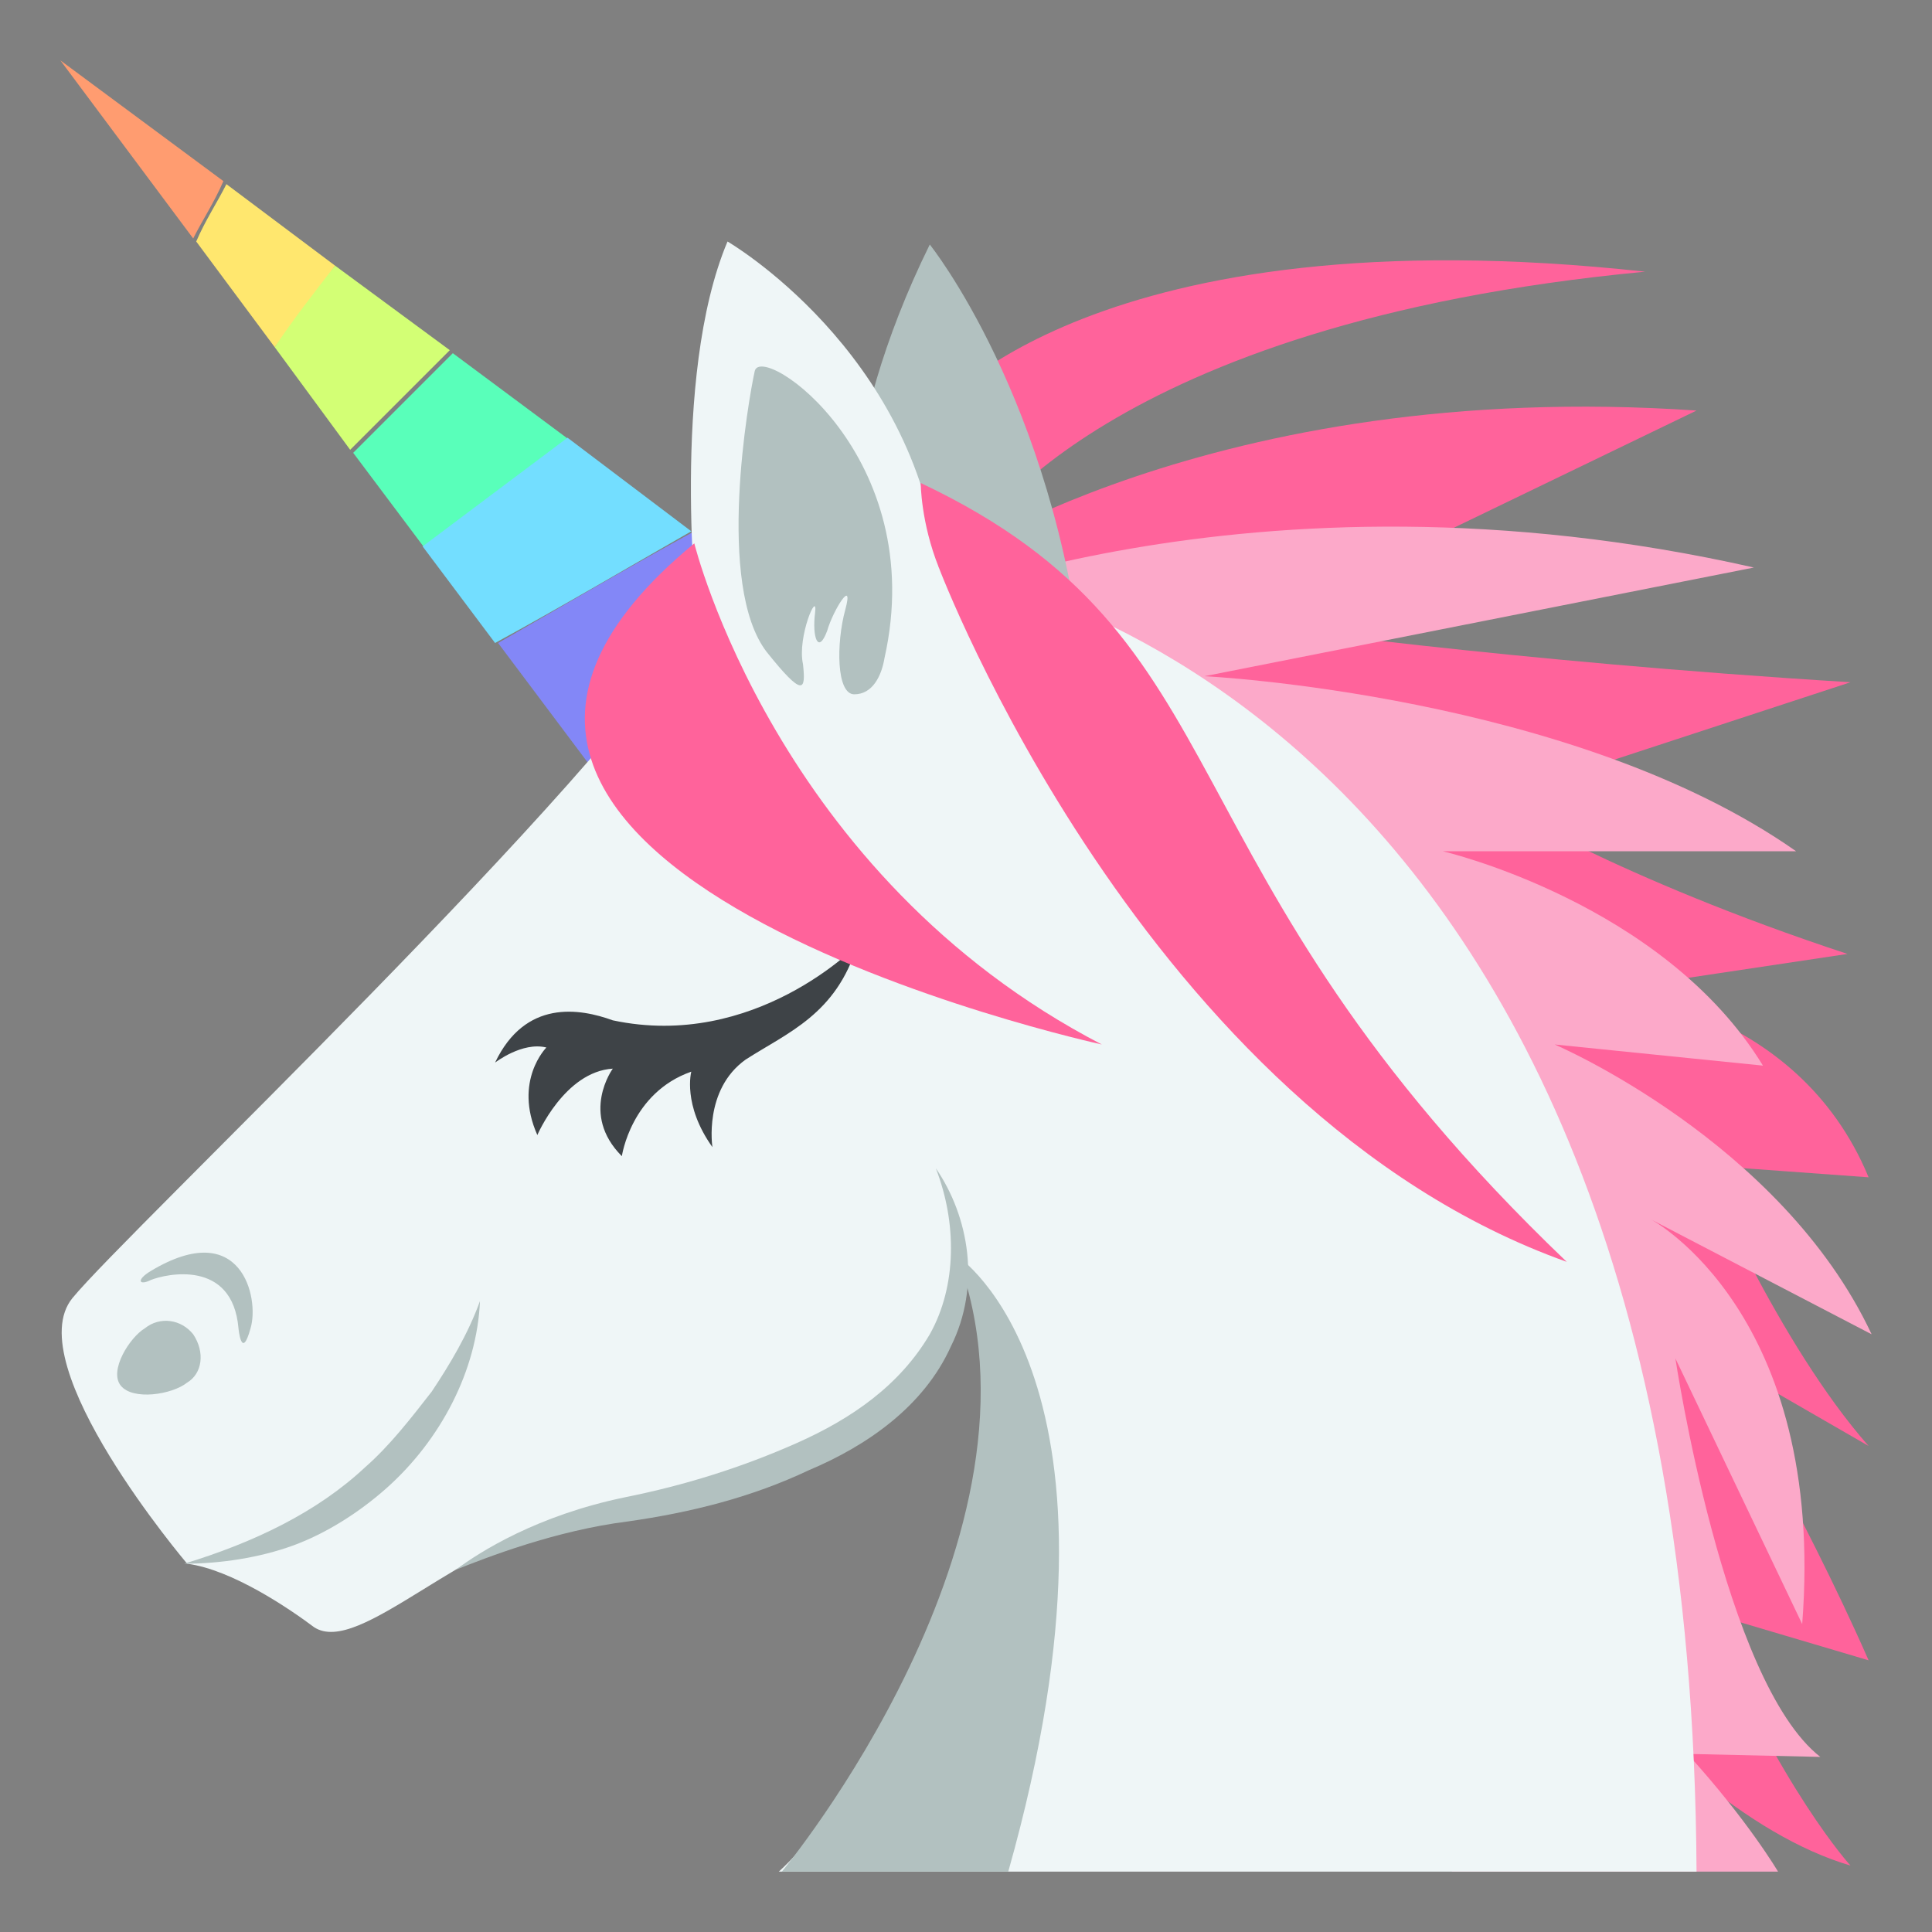
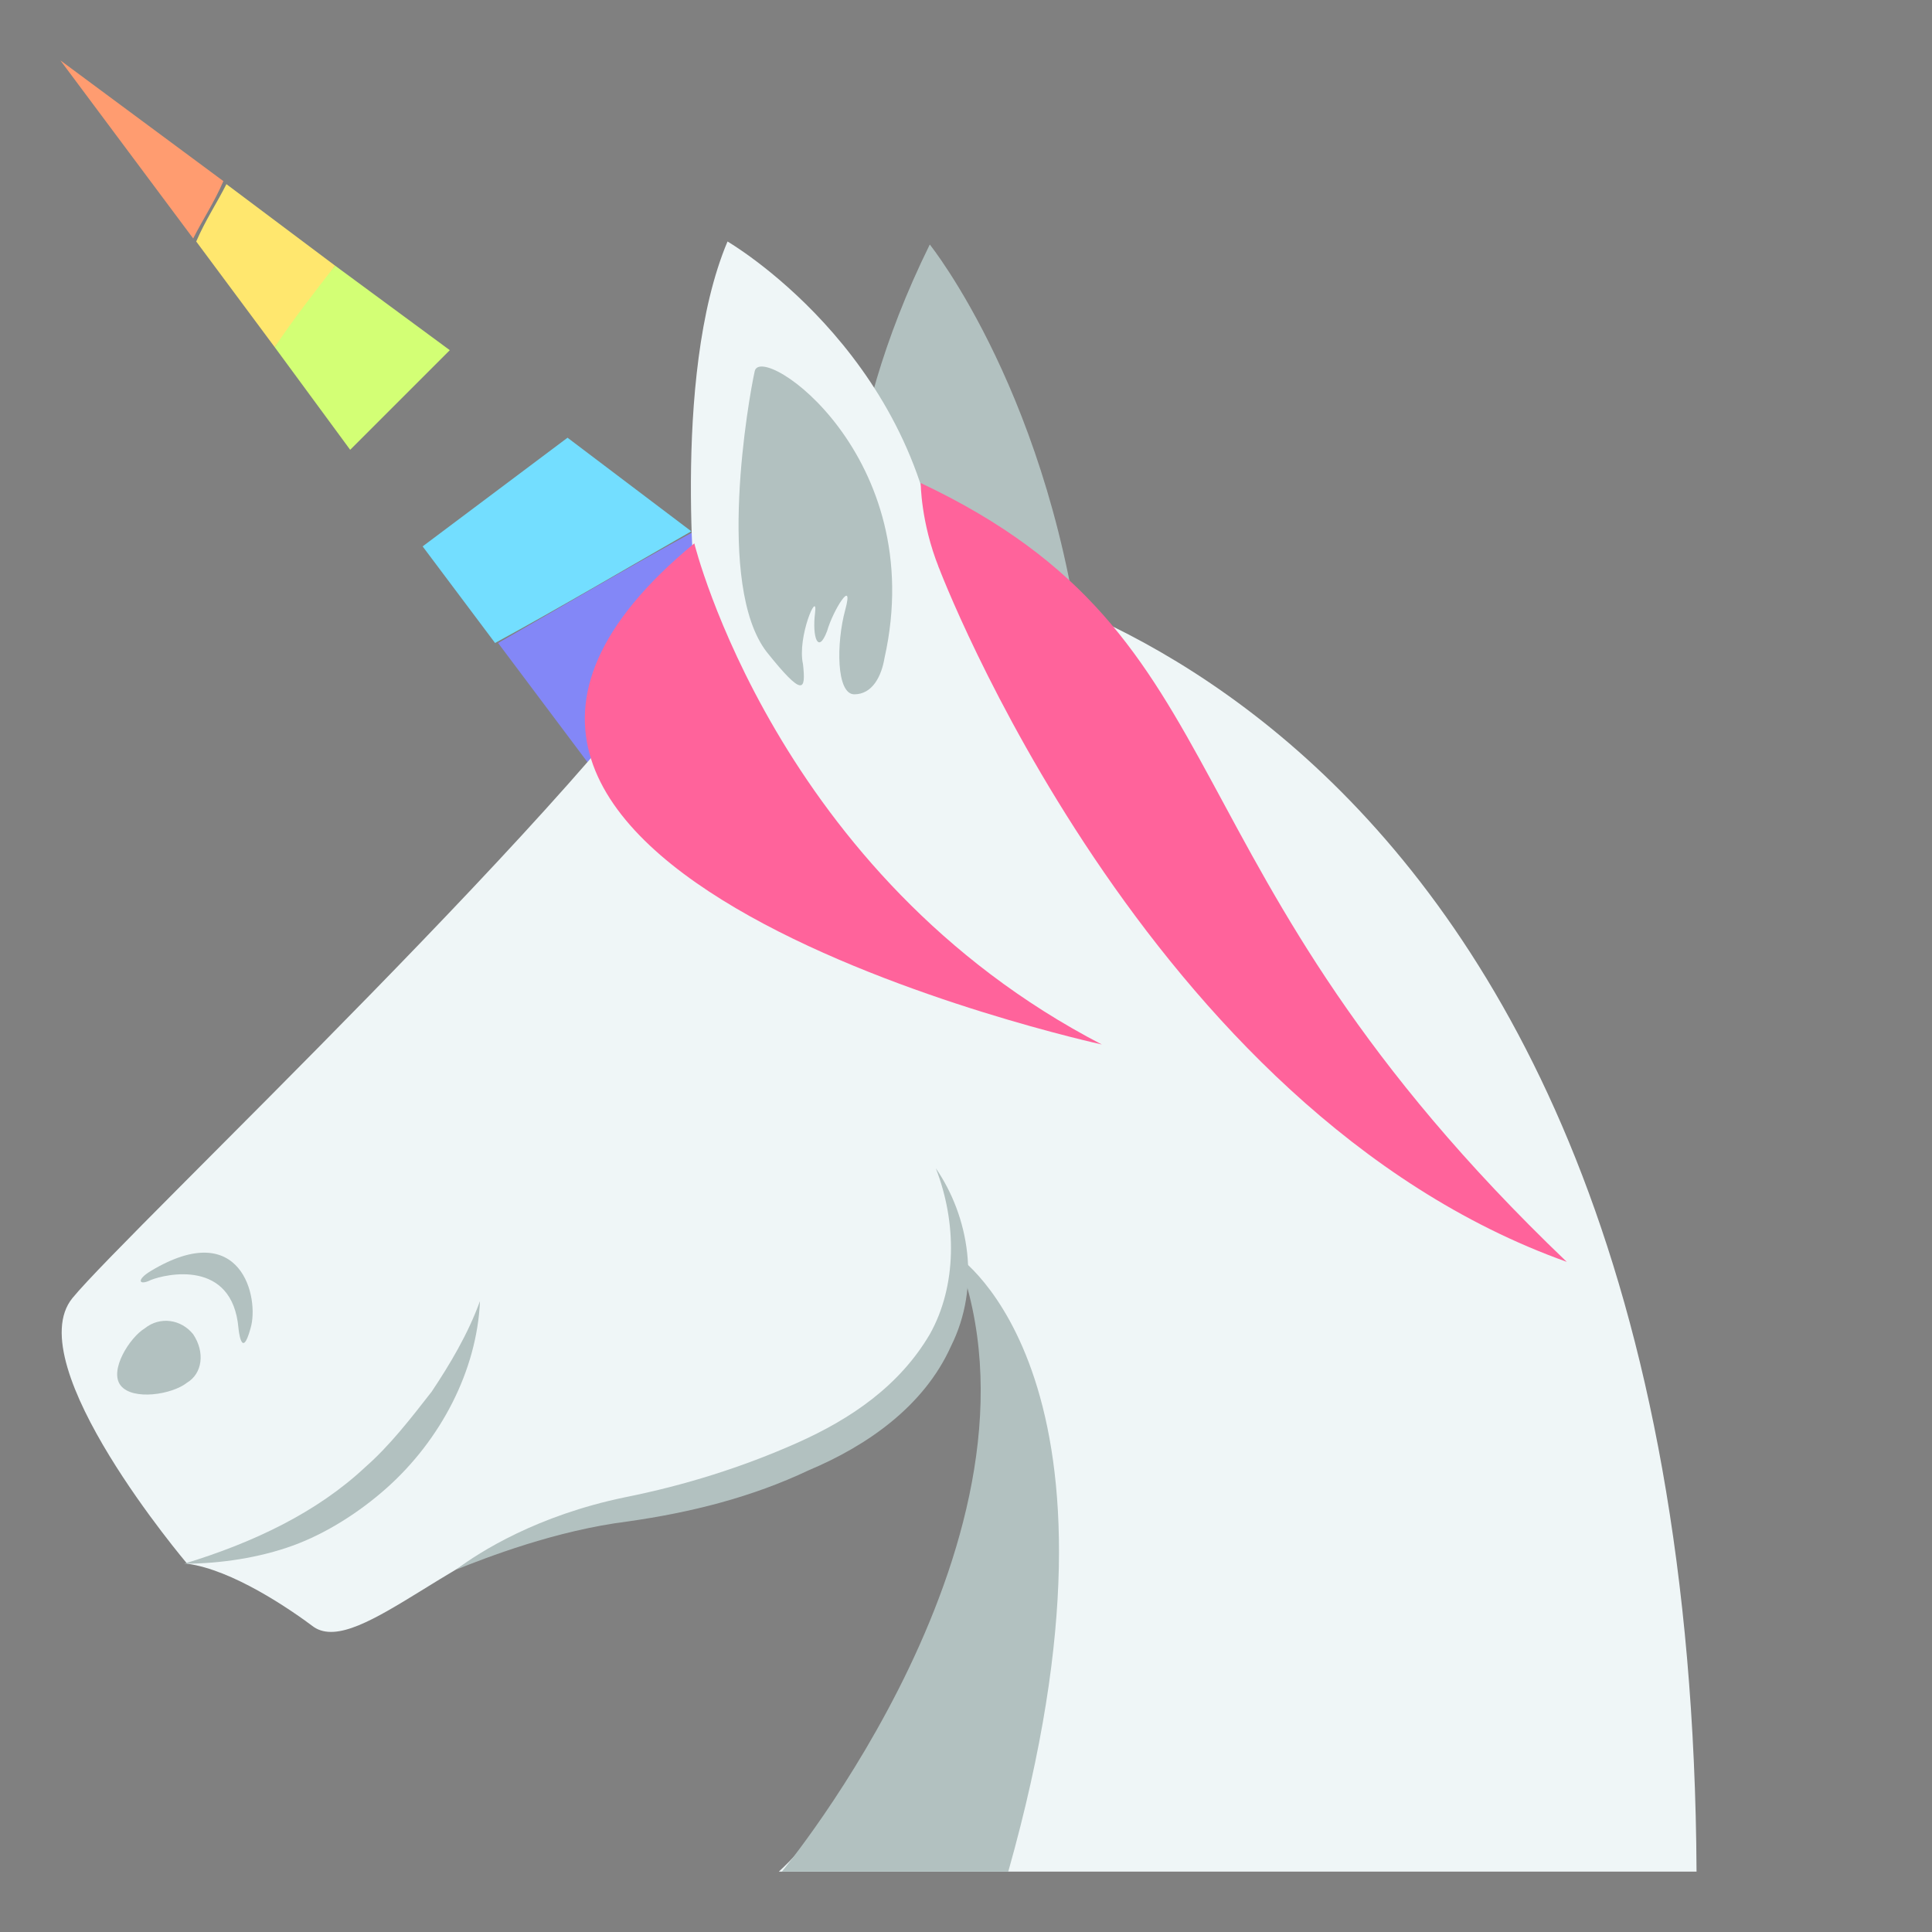
<svg xmlns="http://www.w3.org/2000/svg" viewBox="0 0 64 64" enable-background="new 0 0 64 64">
  <rect x="0" y="0" width="64" height="64" fill="#808080" stroke="none" />
  <path d="m2 2l4.4 5.9c.3-.6.7-1.2 1-1.9l-5.4-4" fill="#ff9c70" />
  <path d="m9.1 11.5c.7-.9 1.4-1.8 2-2.7l-3.6-2.7c-.3.6-.7 1.2-1 1.9l2.6 3.5" fill="#ffe76e" />
  <path d="m11.6 14.9c1.1-1.1 2.2-2.2 3.3-3.3l-3.8-2.8c-.7.9-1.4 1.8-2 2.7l2.5 3.4" fill="#d3ff75" />
-   <path d="m14.1 18.2c1.6-1.2 3.2-2.4 4.8-3.6l-3.9-2.9c-1.1 1.1-2.2 2.2-3.3 3.3l2.4 3.2" fill="#59ffba" />
  <path d="m16.4 21.3c2.2-1.2 4.4-2.5 6.5-3.7l-4.1-3.1c-1.6 1.2-3.2 2.4-4.8 3.6l2.4 3.2" fill="#73deff" />
  <path d="m23 17.6c-2.2 1.2-4.4 2.5-6.5 3.7l3.9 5.2 4.9-4.9 1.4-1.4-3.7-2.6" fill="#8387f7" />
  <g fill="#ff639b">
-     <path d="m32.3 17.8c0 0 4.2-7.1 22.2-8.8-18.3-2-23.5 4.6-23.5 4.6s.7 2.7 1.3 4.2" />
-     <path d="m31.1 18.8c0 0 9-6.3 25.1-5.2l-14.7 7.1c0 0 8.4 1.2 19.8 1.9l-11.9 3.9c0 0 4.2 2.6 11.8 5.1l-8 1.2c0 0 6.3.4 8.7 6.2l-5.5-.4c0 0 2.5 5.9 5.5 9.3l-5.2-3c0 0 3 5.1 5.2 10.1l-5.4-1.6c2.5 5.9 4.8 8.4 4.8 8.4-13.5-4-30.2-43-30.2-43" />
-   </g>
-   <path d="m29.4 20.4c0 0 11.9-5.4 28.7-1.6l-18.2 3.6c0 0 12.2.6 19.6 5.8h-11.7c0 0 7.3 1.7 10.6 7.1l-6.9-.7c0 0 7.5 3.2 10.5 9.6l-7.3-3.8c0 0 5.8 3.1 5 13.4l-4.2-8.8c0 0 1.6 10.7 4.8 13.2l-4.4-.1c2 2.2 3 3.9 3 3.9h-10.8l-18.7-41.6" fill="#fca9c9" />
+     </g>
  <path d="m28.2 19c0 0-.6-4.4 2.6-10.9 0 0 4.1 5.1 5.1 14.2l-7.7-3.3" fill="#b2c1c0" />
  <path d="m10.4 53.9c1.5 1 5-3 9-3.7 15-2.8 12.2-8.6 12.2-8.6 4.1 5.1-2.2 17.1-5.8 20.4h30.4c-.2-40-25.1-43.2-25.1-43.2-.8-7.2-7-10.8-7-10.8-1.9 4.5-1 12.5-1 12.5-3.1 5.4-18.9 20.3-20.7 22.5-1.8 2.2 3.8 8.8 3.8 8.8 1.5.2 3.4 1.5 4.2 2.1" fill="#eff6f7" />
  <g fill="#b2c1c0">
    <path d="m15.1 52c.8-.6 2.7-1.8 5.6-2.4 2-.4 3.9-1 5.7-1.8 1.8-.8 3.4-1.9 4.4-3.6.9-1.6.9-3.7.2-5.5 1.1 1.6 1.5 3.9.5 5.9-.9 2-2.8 3.3-4.7 4.1-1.9.9-3.9 1.4-6 1.7-2.4.3-4.7 1.2-5.7 1.6" />
    <path d="m6.2 45.8c-.5.4-1.8.6-2.2.1-.4-.5.3-1.6.8-1.9.5-.4 1.2-.3 1.6.2.4.6.3 1.3-.2 1.6" />
    <path d="m15.9 43.1c-.1 2.3-1.3 4.6-3.1 6.2-.9.8-2 1.5-3.1 1.9-1.1.4-2.4.6-3.6.6 2.3-.7 4.4-1.7 6-3.2.8-.7 1.5-1.6 2.2-2.5.6-.9 1.2-1.9 1.6-3" />
  </g>
-   <path d="m16.4 35.2c0 0 .9-.7 1.7-.5 0 0-1.1 1.1-.3 2.9 0 0 .9-2.1 2.5-2.2 0 0-1.1 1.5.3 2.9 0 0 .3-2.1 2.3-2.8 0 0-.3 1.1.7 2.5 0 0-.3-1.9 1.1-2.9 1.4-.9 3-1.5 3.7-3.8 0 0-3.4 3.5-8.1 2.5-1.1-.4-2.9-.7-3.9 1.4" fill="#3e4347" />
  <g fill="#b2c1c0">
    <path d="m25.4 21.6c-1.7-2.2-.6-8.4-.4-9.3.2-1 5.8 2.8 4.3 9.5-.1.6-.4 1.2-1 1.2-.6 0-.6-1.7-.3-2.8.3-1.1-.4 0-.6.7-.3.8-.5.2-.4-.6.1-.8-.6.8-.4 1.7.1.9 0 1.1-1.2-.4" />
    <path d="m5 42.1c-.5.3-.4.5 0 .3.5-.2 2.7-.7 2.9 1.6 0 0 .1 1.1.4 0 .3-1-.3-3.7-3.3-1.9" />
  </g>
  <g fill="#ff639b">
    <path d="m23 18c0 0 2.7 11 13.5 16.6 0 0-26.6-5.8-13.5-16.6" />
    <path d="m31.1 18.8c0 0 6.8 18 20.8 23-13.8-13.2-10.4-20.6-21.4-25.8 0 0 0 1.3.6 2.8" />
  </g>
  <path d="m31.7 41.6c0 0 6.3 4.1 1.7 20.4h-7.5c0 0 9.3-11.2 5.8-20.4" fill="#b2c1c0" />
</svg>